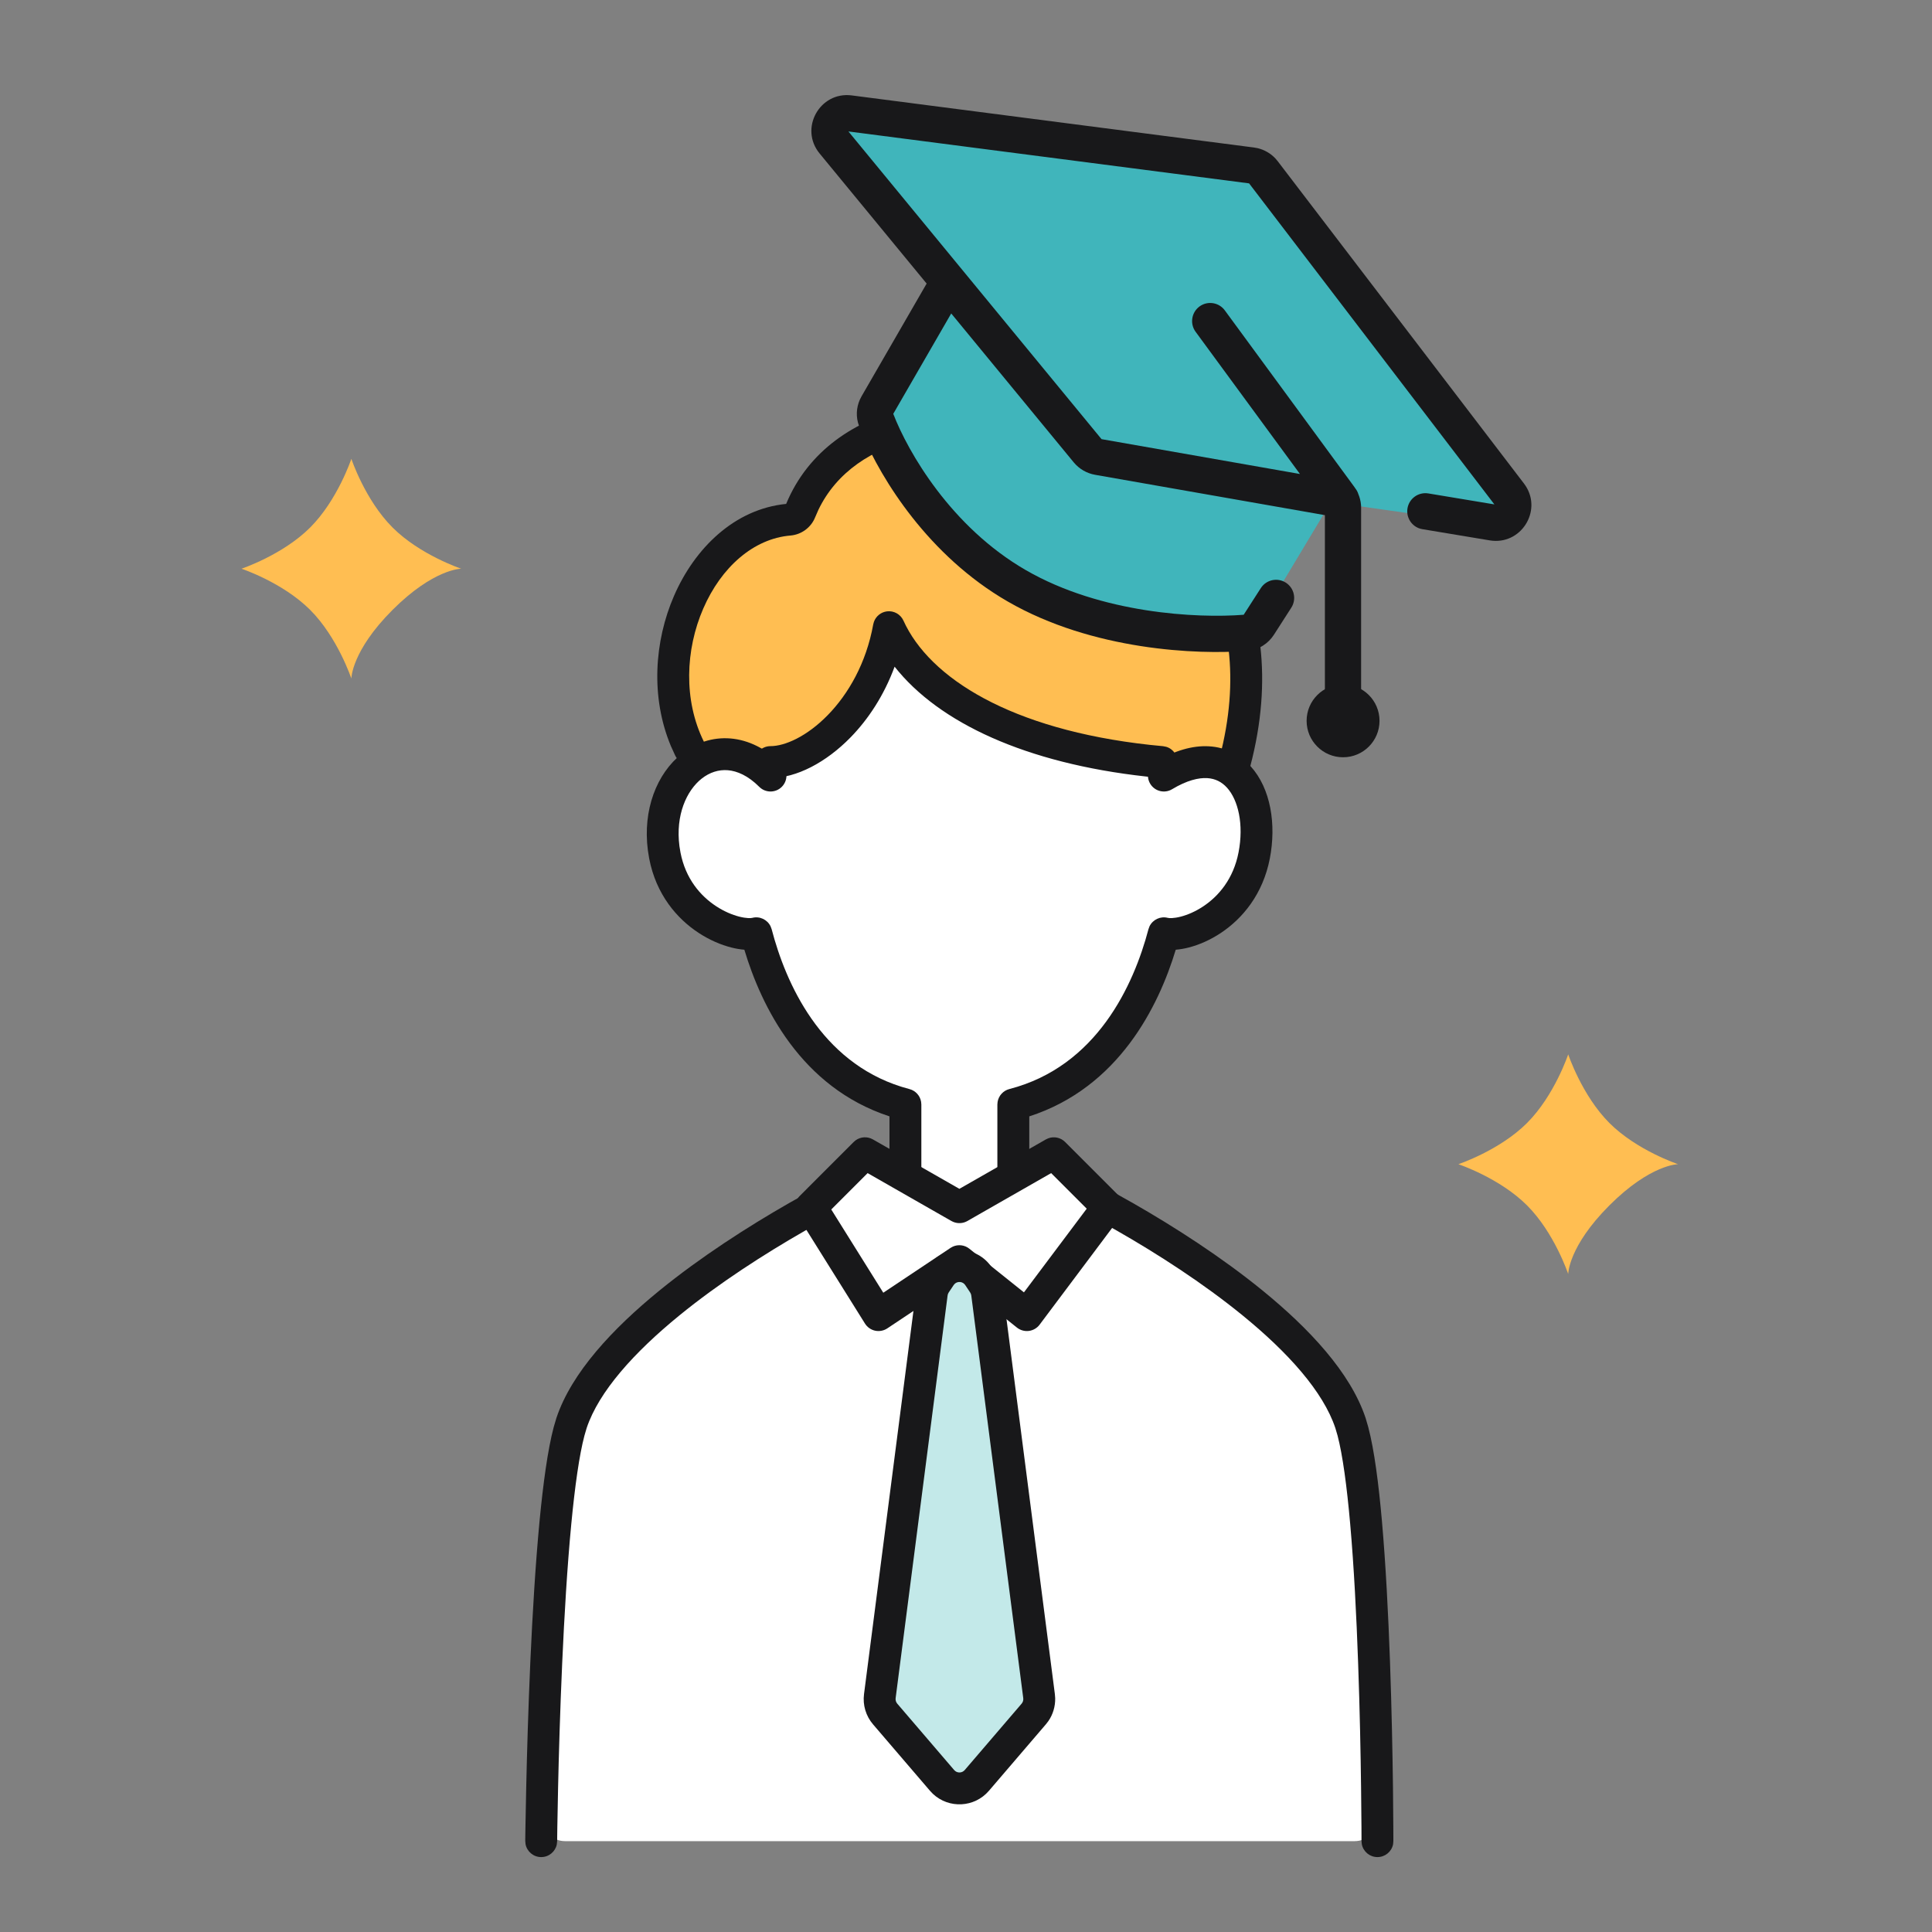
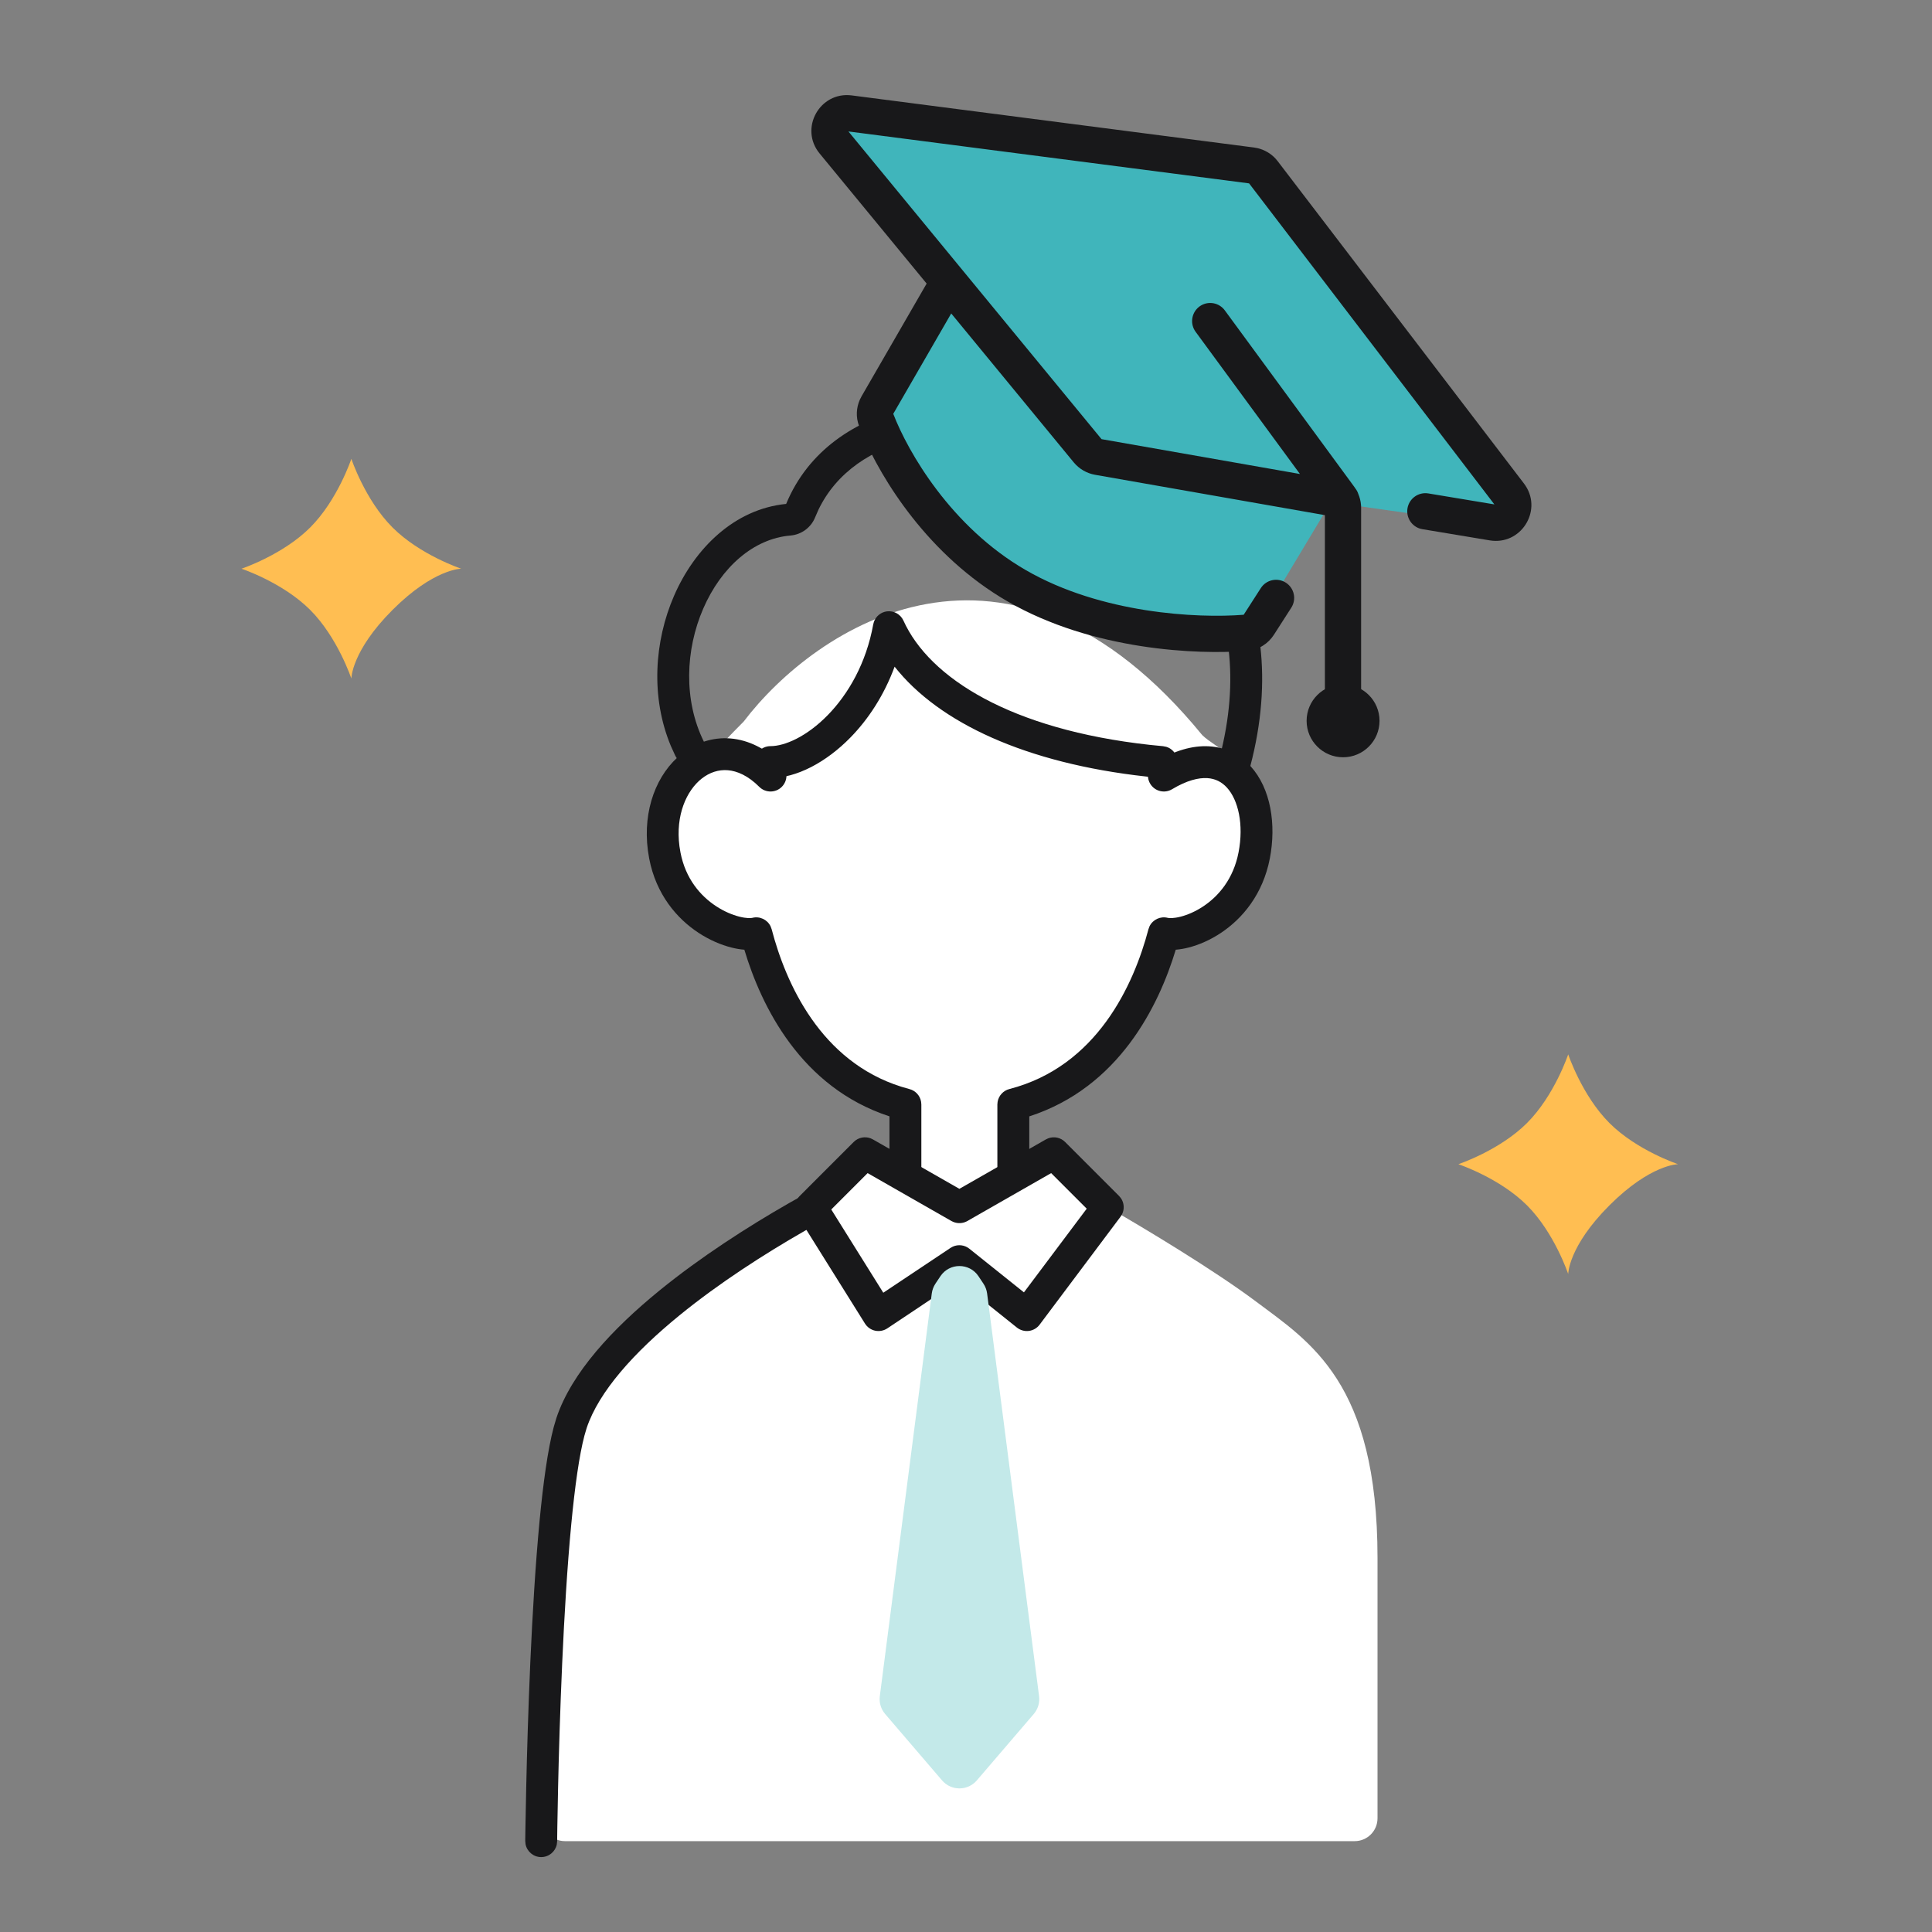
<svg xmlns="http://www.w3.org/2000/svg" width="80" height="80" viewBox="0 0 80 80" fill="none">
  <rect x="0" y="0" width="80" height="80" fill="#808080" stroke="none" />
  <path d="M52.016 33.79C52.016 31.556 50.34 30.997 49.782 30.439C41.739 20.608 33.77 25.97 30.792 29.88C29.861 30.811 27.887 32.896 27.44 33.79C26.994 37.364 29.861 38.63 31.35 38.817C31.536 39.375 32.244 40.939 33.584 42.726C34.925 44.514 36.749 45.333 37.494 45.519V48.312L39.727 49.987L41.962 48.312V46.078C43.265 45.333 45.984 43.62 46.43 42.726C46.989 41.609 47.547 40.492 48.106 38.817C52.016 37.7 52.016 36.024 52.016 33.79Z" fill="white" />
-   <path d="M41.96 30.439C44.194 31.332 48.104 31.556 49.78 31.556C49.966 31.556 50.45 31.668 50.897 32.114C54.248 27.087 50.338 19.827 43.636 18.151C36.933 16.476 35.816 18.151 33.582 20.944C27.327 21.837 26.32 28.205 28.555 31.556C29.114 31.742 31.795 31.891 33.582 30.997C35.37 30.104 36.561 27.646 36.934 26.529C37.678 27.46 39.726 29.545 41.96 30.439Z" fill="#FFBE52" />
  <path d="M41.299 48.312V45.734L41.309 45.624C41.352 45.371 41.54 45.161 41.795 45.095C45.418 44.159 46.946 40.786 47.555 38.477L47.601 38.352C47.737 38.078 48.05 37.927 48.358 38.007C48.415 38.021 48.598 38.032 48.893 37.956C49.172 37.884 49.499 37.746 49.823 37.531C50.464 37.105 51.073 36.39 51.285 35.297C51.511 34.128 51.267 33.123 50.808 32.617C50.593 32.38 50.325 32.24 49.988 32.22C49.637 32.2 49.154 32.307 48.533 32.68C48.22 32.868 47.815 32.766 47.628 32.454C47.44 32.141 47.541 31.736 47.853 31.549C48.628 31.083 49.374 30.863 50.064 30.903C50.768 30.944 51.353 31.253 51.786 31.73C52.623 32.653 52.853 34.14 52.581 35.548C52.293 37.033 51.448 38.037 50.552 38.632C50.108 38.927 49.646 39.125 49.223 39.234C49.046 39.28 48.864 39.311 48.685 39.326C47.979 41.661 46.329 45.027 42.62 46.227V48.312C42.62 48.676 42.324 48.972 41.96 48.972C41.595 48.972 41.3 48.676 41.299 48.312Z" fill="#18181A" />
  <path d="M38.151 48.312V45.734L38.141 45.623C38.099 45.371 37.912 45.162 37.658 45.096L37.328 45.001C33.978 43.951 32.538 40.718 31.953 38.478L31.906 38.352C31.77 38.078 31.456 37.926 31.148 38.007C31.095 38.021 30.91 38.032 30.608 37.955C30.324 37.882 29.989 37.744 29.659 37.528C29.003 37.1 28.386 36.386 28.177 35.299L28.134 35.037C27.967 33.748 28.432 32.732 29.056 32.24C29.385 31.981 29.758 31.862 30.138 31.893C30.519 31.925 30.971 32.112 31.439 32.581C31.697 32.839 32.115 32.839 32.373 32.581C32.63 32.323 32.63 31.905 32.373 31.647C31.724 30.999 30.993 30.64 30.247 30.578C29.501 30.517 28.802 30.76 28.239 31.204C27.19 32.031 26.61 33.535 26.827 35.21L26.881 35.547C27.166 37.038 28.029 38.041 28.937 38.634C29.388 38.928 29.857 39.126 30.282 39.234C30.46 39.28 30.643 39.311 30.822 39.326C31.522 41.659 33.155 45.024 36.831 46.226V48.312C36.831 48.676 37.127 48.972 37.491 48.972C37.855 48.972 38.151 48.676 38.151 48.312Z" fill="#18181A" />
  <path d="M51.773 31.723C51.681 32.076 51.32 32.287 50.967 32.194C50.615 32.102 50.404 31.741 50.497 31.388L51.773 31.723ZM37.654 16.871C39.921 16.362 42.548 16.638 44.934 17.614C47.324 18.592 49.516 20.291 50.871 22.68C52.232 25.08 52.718 28.126 51.773 31.723L51.135 31.555L50.497 31.388C51.362 28.096 50.9 25.408 49.722 23.331C48.538 21.242 46.599 19.721 44.434 18.835C42.265 17.947 39.913 17.716 37.942 18.158C36.101 18.571 34.638 19.556 33.891 21.105L33.752 21.423C33.582 21.847 33.182 22.137 32.733 22.175C31.2 22.303 29.864 23.486 29.12 25.2C28.38 26.904 28.297 28.991 29.143 30.705L29.19 30.83C29.268 31.127 29.13 31.447 28.844 31.589C28.518 31.75 28.122 31.616 27.961 31.29L27.778 30.888C26.934 28.863 27.095 26.55 27.909 24.675C28.764 22.704 30.411 21.077 32.553 20.866C33.459 18.672 35.403 17.376 37.654 16.871Z" fill="#18181A" />
  <path d="M23.398 76.238H56.092C56.616 76.238 57.04 75.815 57.04 75.291V64.509C57.04 57.248 54.247 55.573 52.013 53.897C50.274 52.593 47.337 50.83 45.979 50.05C45.906 50.008 45.839 49.957 45.78 49.898L44.147 48.265C43.845 47.963 43.378 47.9 43.007 48.112L40.196 49.719C39.904 49.885 39.547 49.885 39.255 49.719L36.52 48.155C36.114 47.924 35.601 48.022 35.309 48.386L33.688 50.413C33.618 50.501 33.532 50.575 33.436 50.633L27.997 53.897C26.693 54.828 23.975 57.248 23.528 59.482C23.111 61.569 22.661 70.316 22.452 75.254C22.429 75.791 22.859 76.238 23.398 76.238Z" fill="white" />
  <path d="M43.409 47.134C43.647 47.046 43.919 47.102 44.103 47.286L46.337 49.521L46.415 49.614C46.55 49.81 46.568 50.066 46.462 50.28L46.398 50.383L43.048 54.852C42.941 54.995 42.779 55.088 42.602 55.111C42.425 55.133 42.247 55.082 42.107 54.971L39.691 53.037L36.742 55.005C36.593 55.104 36.41 55.138 36.236 55.101C36.062 55.063 35.911 54.956 35.816 54.805L33.023 50.337C32.86 50.077 32.899 49.738 33.116 49.521L35.35 47.286L35.434 47.215C35.641 47.068 35.918 47.051 36.144 47.18L39.726 49.227L43.309 47.18L43.409 47.134ZM40.054 50.561C39.877 50.662 39.664 50.674 39.477 50.598L39.399 50.561L35.926 48.576L34.421 50.082L36.575 53.529L39.36 51.672L39.454 51.62C39.677 51.519 39.942 51.549 40.138 51.706L42.399 53.514L44.999 50.049L43.526 48.576L40.054 50.561Z" fill="#18181A" />
  <path d="M36.431 70.235L38.583 53.559C38.602 53.414 38.654 53.275 38.734 53.154L38.94 52.846C39.315 52.283 40.142 52.283 40.517 52.846L40.722 53.154C40.803 53.275 40.855 53.414 40.874 53.559L43.026 70.235C43.06 70.501 42.98 70.769 42.805 70.973L40.448 73.723C40.07 74.164 39.387 74.164 39.009 73.723L36.652 70.973C36.477 70.769 36.397 70.501 36.431 70.235Z" fill="#C3E9E9" />
-   <path d="M38.519 52.312C39.2 51.529 40.469 51.585 41.066 52.479L41.272 52.788L41.365 52.947C41.45 53.112 41.505 53.29 41.529 53.474L43.68 70.15L43.693 70.319C43.7 70.657 43.602 70.99 43.41 71.268L43.306 71.402L40.95 74.152C40.348 74.854 39.292 74.898 38.634 74.284L38.508 74.152L36.151 71.402C35.855 71.057 35.718 70.602 35.777 70.15L37.928 53.474L37.962 53.292C38.007 53.113 38.082 52.942 38.185 52.788L38.391 52.479L38.519 52.312ZM39.968 53.212C39.868 53.062 39.663 53.044 39.537 53.156L39.489 53.212L39.283 53.52C39.271 53.539 39.261 53.558 39.253 53.579L39.238 53.643L37.086 70.319C37.076 70.4 37.1 70.482 37.153 70.544L39.51 73.294L39.557 73.338C39.675 73.425 39.846 73.411 39.947 73.294L42.304 70.544L42.338 70.494C42.357 70.459 42.369 70.42 42.372 70.38L42.371 70.319L40.219 53.643C40.216 53.621 40.211 53.599 40.203 53.579L40.173 53.52L39.968 53.212Z" fill="#18181A" />
-   <path d="M56.377 76.238V76.082C56.377 75.98 56.376 75.829 56.375 75.636C56.373 75.249 56.368 74.692 56.359 74.013C56.342 72.654 56.307 70.809 56.237 68.861C56.168 66.912 56.064 64.865 55.908 63.1C55.77 61.537 55.596 60.249 55.386 59.446L55.294 59.133C54.791 57.625 53.337 56.003 51.448 54.464C49.816 53.133 47.933 51.922 46.254 50.962L45.548 50.565L45.438 50.489C45.205 50.29 45.134 49.948 45.288 49.669C45.442 49.39 45.768 49.265 46.062 49.356L46.184 49.409L46.907 49.814C48.629 50.799 50.578 52.051 52.282 53.44C54.207 55.009 55.918 56.831 56.546 58.715L56.656 59.091C56.905 60.034 57.086 61.434 57.223 62.985C57.381 64.782 57.487 66.855 57.557 68.814C57.627 70.775 57.662 72.63 57.68 73.995C57.688 74.678 57.692 75.238 57.694 75.628C57.695 75.823 57.696 75.975 57.696 76.079V76.238L57.684 76.371C57.622 76.672 57.356 76.898 57.037 76.898C56.718 76.898 56.452 76.672 56.391 76.371L56.377 76.238Z" fill="#18181A" />
-   <path d="M34.298 49.669C34.145 49.39 33.818 49.265 33.525 49.356L33.402 49.409L32.679 49.814C30.957 50.799 29.009 52.051 27.304 53.44C25.38 55.009 23.668 56.831 23.04 58.715L22.929 59.09C22.679 60.031 22.491 61.429 22.342 62.98C22.171 64.776 22.048 66.849 21.96 68.808C21.873 70.77 21.82 72.625 21.79 73.989C21.774 74.671 21.764 75.231 21.758 75.621C21.755 75.816 21.753 75.969 21.751 76.072C21.751 76.124 21.751 76.164 21.75 76.19V76.231L21.762 76.364C21.82 76.666 22.085 76.895 22.404 76.898C22.722 76.901 22.991 76.678 23.055 76.378L23.07 76.245V76.235C23.07 76.229 23.071 76.218 23.071 76.205C23.071 76.179 23.071 76.14 23.072 76.089C23.073 75.986 23.075 75.835 23.078 75.641C23.084 75.254 23.094 74.697 23.109 74.019C23.139 72.66 23.192 70.816 23.279 68.867C23.366 66.917 23.487 64.87 23.656 63.105C23.805 61.542 23.987 60.252 24.2 59.447L24.292 59.133C24.795 57.625 26.25 56.003 28.138 54.464C29.77 53.133 31.654 51.922 33.332 50.962L34.038 50.565L34.148 50.489C34.382 50.29 34.452 49.948 34.298 49.669Z" fill="#18181A" />
+   <path d="M34.298 49.669C34.145 49.39 33.818 49.265 33.525 49.356L33.402 49.409L32.679 49.814C30.957 50.799 29.009 52.051 27.304 53.44C25.38 55.009 23.668 56.831 23.04 58.715L22.929 59.09C22.679 60.031 22.491 61.429 22.342 62.98C22.171 64.776 22.048 66.849 21.96 68.808C21.873 70.77 21.82 72.625 21.79 73.989C21.774 74.671 21.764 75.231 21.758 75.621C21.755 75.816 21.753 75.969 21.751 76.072C21.751 76.124 21.751 76.164 21.75 76.19V76.231L21.762 76.364C21.82 76.666 22.085 76.895 22.404 76.898C22.722 76.901 22.991 76.678 23.055 76.378L23.07 76.245V76.235C23.07 76.229 23.071 76.218 23.071 76.205C23.071 76.179 23.071 76.14 23.072 76.089C23.073 75.986 23.075 75.835 23.078 75.641C23.084 75.254 23.094 74.697 23.109 74.019C23.139 72.66 23.192 70.816 23.279 68.867C23.366 66.917 23.487 64.87 23.656 63.105C23.805 61.542 23.987 60.252 24.2 59.447L24.292 59.133C24.795 57.625 26.25 56.003 28.138 54.464C29.77 53.133 31.654 51.922 33.332 50.962L34.038 50.565C34.382 50.29 34.452 49.948 34.298 49.669Z" fill="#18181A" />
  <path d="M36.728 25.315C37.014 25.28 37.291 25.436 37.41 25.699C38.488 28.082 41.871 30.209 47.599 30.842L48.16 30.898L48.292 30.924C48.586 31.012 48.787 31.299 48.758 31.616C48.729 31.933 48.48 32.178 48.175 32.212L48.041 32.213L47.464 32.155C42.489 31.607 38.877 29.932 37.044 27.606C36.606 28.794 35.954 29.782 35.22 30.533C34.213 31.564 32.985 32.216 31.904 32.216C31.539 32.216 31.243 31.92 31.243 31.555C31.244 31.191 31.539 30.896 31.904 30.896C32.498 30.896 33.407 30.5 34.276 29.611C35.124 28.742 35.868 27.465 36.159 25.853L36.187 25.75C36.269 25.517 36.477 25.346 36.728 25.315Z" fill="#18181A" />
  <path d="M35.335 4.732L51.883 6.679C52.016 6.694 52.137 6.762 52.22 6.868L62.884 20.44C63.042 20.641 63.025 20.927 62.845 21.107L62.332 21.62C62.22 21.732 62.062 21.785 61.905 21.762L55.441 20.839C55.24 20.81 55.042 20.904 54.938 21.078L52.187 25.663C52.125 25.766 52.03 25.844 51.914 25.877C50.252 26.352 45.907 26.641 42.028 24.313C38.166 21.996 36.929 18.568 36.538 16.96C36.508 16.835 36.53 16.705 36.597 16.594L39.328 12.041C39.438 11.858 39.42 11.624 39.283 11.46L34.691 5.95C34.563 5.796 34.539 5.581 34.628 5.403L34.826 5.007C34.921 4.817 35.124 4.707 35.335 4.732Z" fill="#40B5BB" />
  <path d="M52.069 6.134C52.354 6.2 52.614 6.35 52.814 6.564L52.908 6.676L63.104 20.021L63.175 20.122C63.86 21.178 62.967 22.588 61.687 22.376L58.898 21.912L58.823 21.896C58.456 21.796 58.218 21.432 58.281 21.049C58.349 20.64 58.736 20.364 59.145 20.432L61.879 20.886L51.722 7.593L35.131 5.443L45.612 18.184L53.828 19.627L49.508 13.739L49.465 13.674C49.273 13.347 49.356 12.92 49.669 12.69C49.982 12.461 50.414 12.51 50.669 12.793L50.717 12.852L56.075 20.155C56.092 20.178 56.108 20.202 56.123 20.226C56.179 20.296 56.22 20.375 56.247 20.461C56.307 20.604 56.344 20.756 56.357 20.912L56.361 21.029L56.361 29.345L56.358 29.422C56.319 29.8 56 30.095 55.612 30.095C55.223 30.095 54.903 29.8 54.865 29.421L54.861 29.345L54.861 21.331L45.344 19.66C44.997 19.599 44.683 19.415 44.459 19.143L33.938 6.355C33.087 5.32 33.941 3.779 35.27 3.951L51.924 6.108L52.069 6.134Z" fill="#18181A" />
  <path d="M38.449 11.606C38.656 11.248 39.114 11.125 39.473 11.332C39.832 11.539 39.955 11.998 39.748 12.356L36.988 17.136C37.6 18.724 39.382 21.82 42.478 23.608C45.601 25.411 49.578 25.608 51.498 25.456L52.208 24.352C52.432 24.004 52.895 23.903 53.244 24.127C53.592 24.35 53.694 24.814 53.47 25.163L52.75 26.284C52.514 26.651 52.118 26.912 51.653 26.95C49.595 27.119 45.241 26.935 41.728 24.907C38.433 23.005 36.498 19.841 35.713 17.989L35.571 17.637C35.431 17.268 35.458 16.877 35.606 16.545L35.677 16.407L38.449 11.606Z" fill="#18181A" />
  <path d="M57.123 29.848C57.123 30.681 56.447 31.357 55.614 31.357C54.78 31.357 54.104 30.681 54.104 29.848C54.104 29.014 54.78 28.338 55.614 28.338C56.447 28.338 57.123 29.014 57.123 29.848Z" fill="#18181A" />
  <path d="M64.936 52.755C64.936 52.755 64.936 51.618 66.642 49.912C68.348 48.207 69.485 48.207 69.485 48.207C69.485 48.207 67.779 47.638 66.642 46.501C65.505 45.364 64.936 43.658 64.936 43.658C64.936 43.658 64.368 45.364 63.231 46.501C62.094 47.638 60.388 48.207 60.388 48.207C60.388 48.207 62.094 48.775 63.231 49.912C64.368 51.049 64.936 52.755 64.936 52.755Z" fill="#FFBE52" />
  <path d="M14.549 28.097C14.549 28.097 14.549 26.96 16.255 25.254C17.96 23.549 19.097 23.549 19.097 23.549C19.097 23.549 17.392 22.98 16.255 21.843C15.117 20.706 14.549 19 14.549 19C14.549 19 13.98 20.706 12.843 21.843C11.706 22.98 10 23.549 10 23.549C10 23.549 11.706 24.117 12.843 25.254C13.98 26.391 14.549 28.097 14.549 28.097Z" fill="#FFBE52" />
</svg>